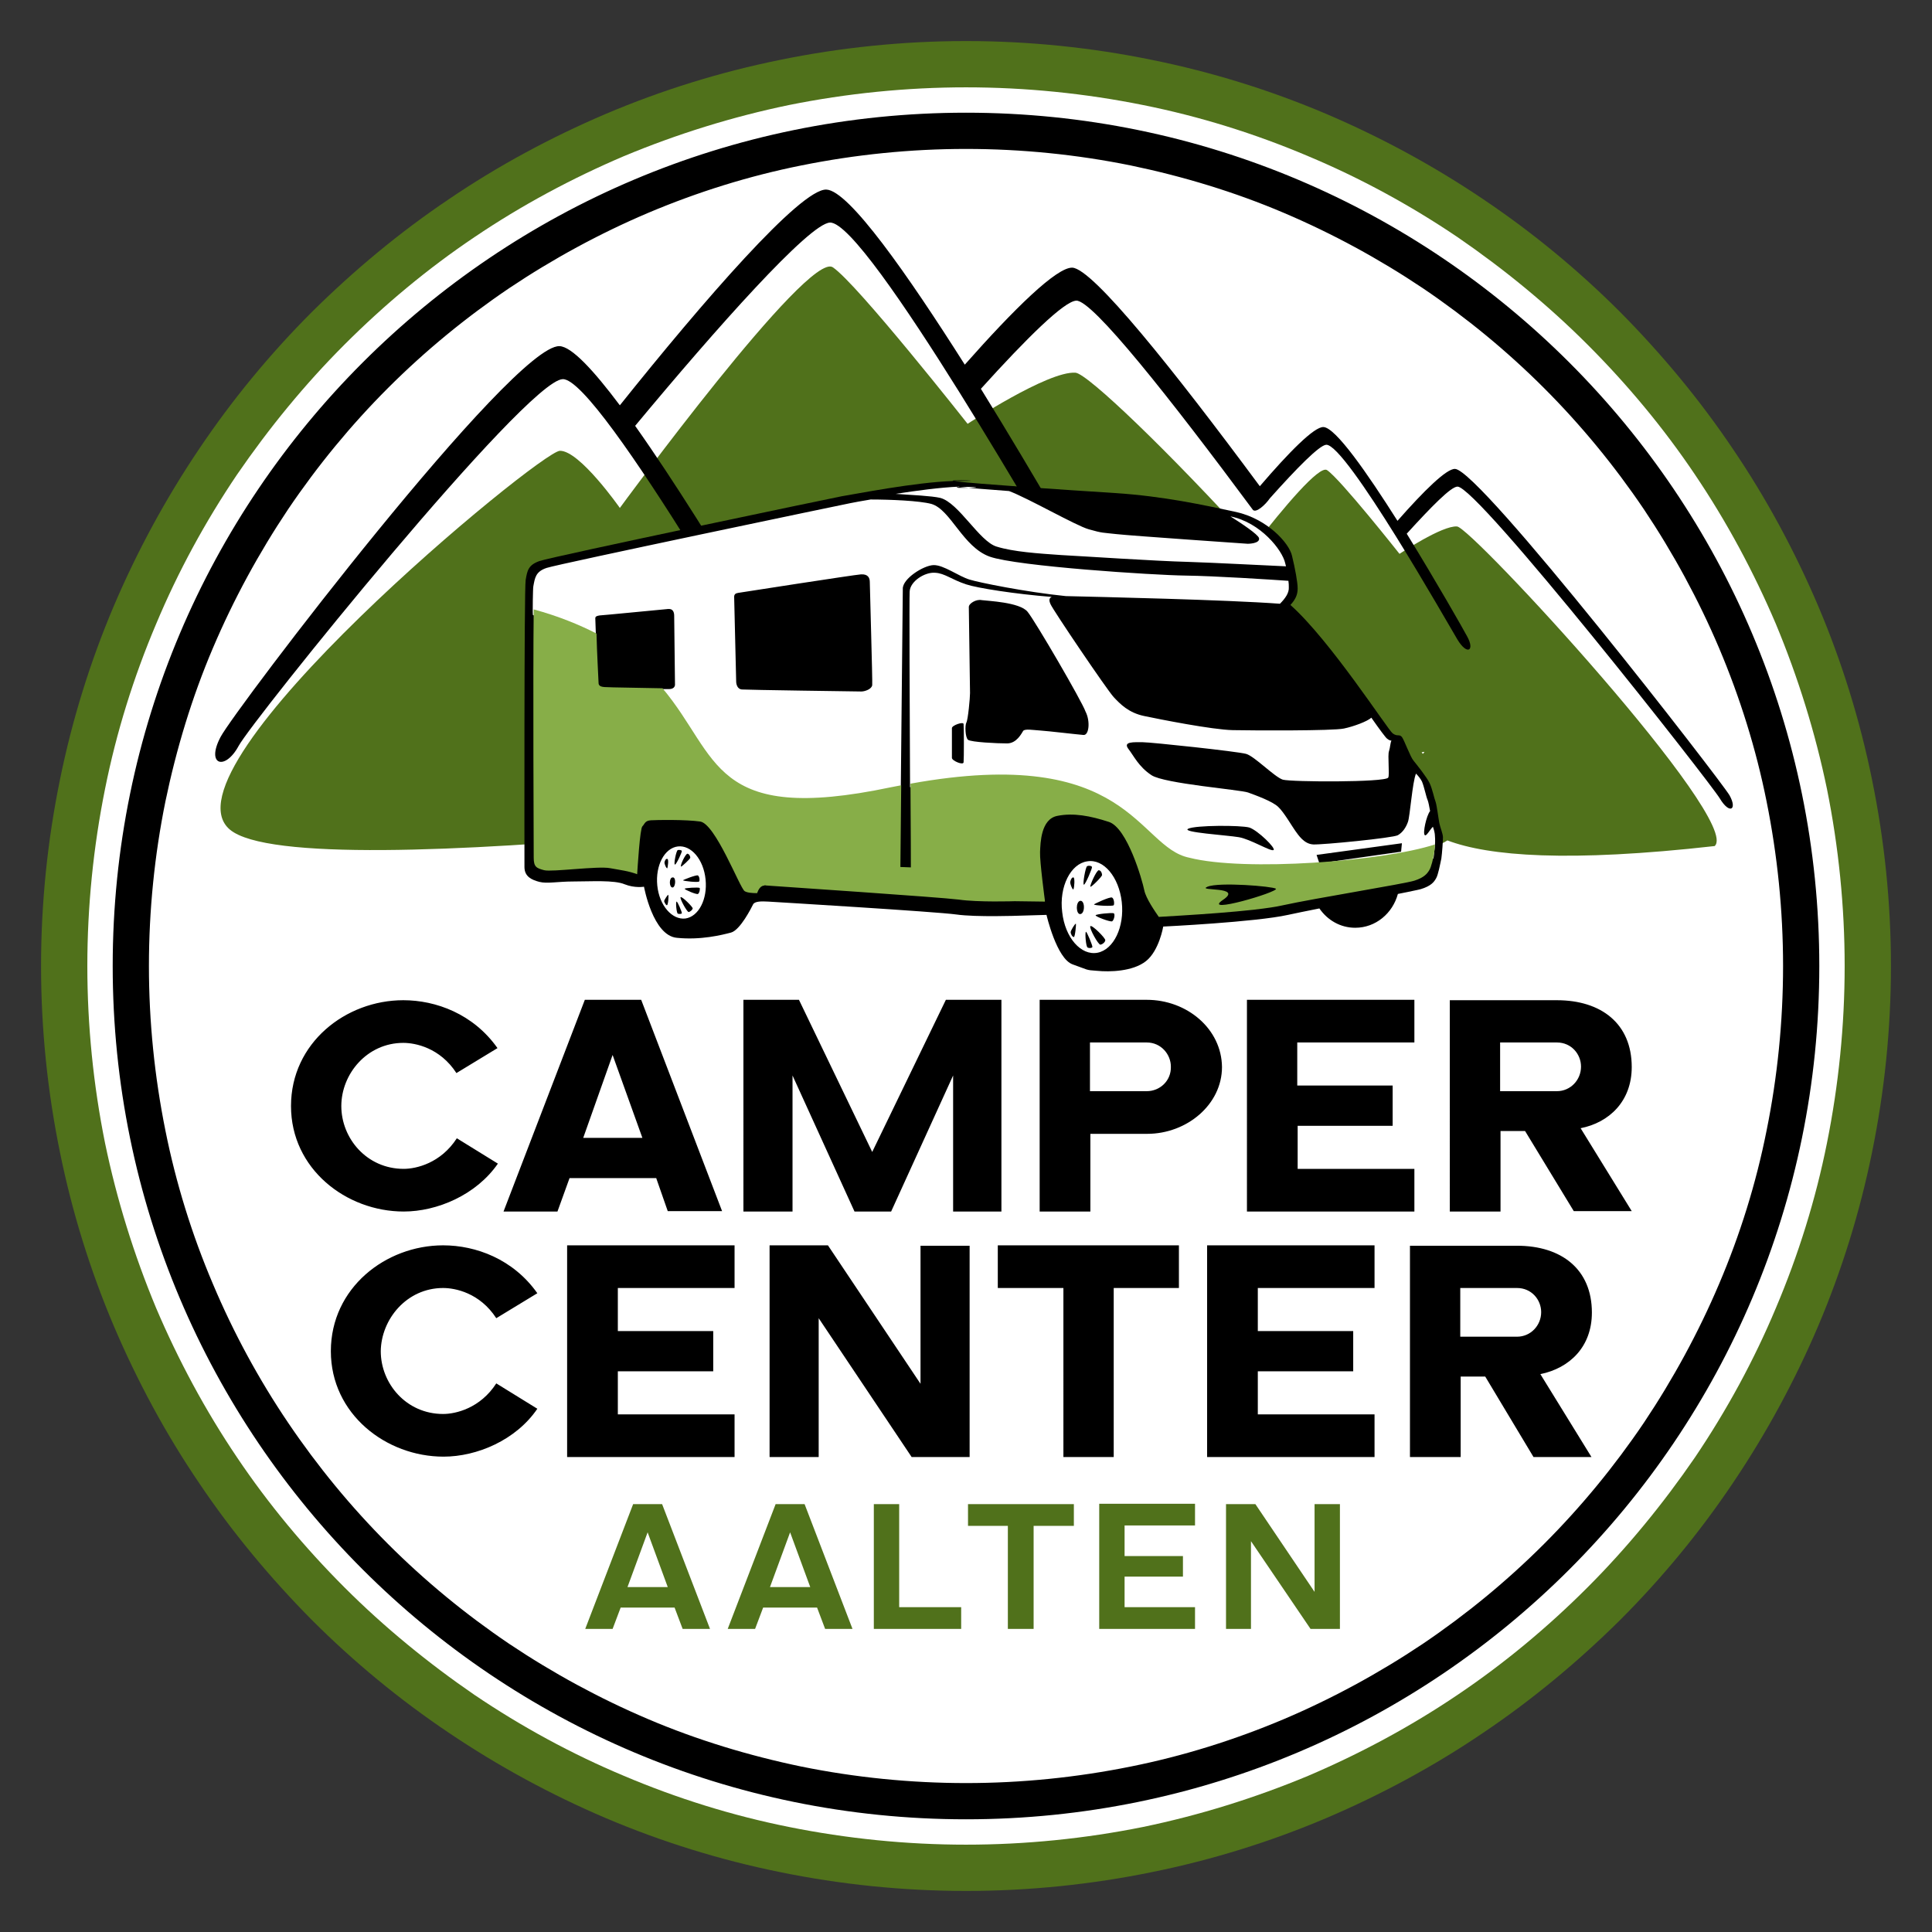
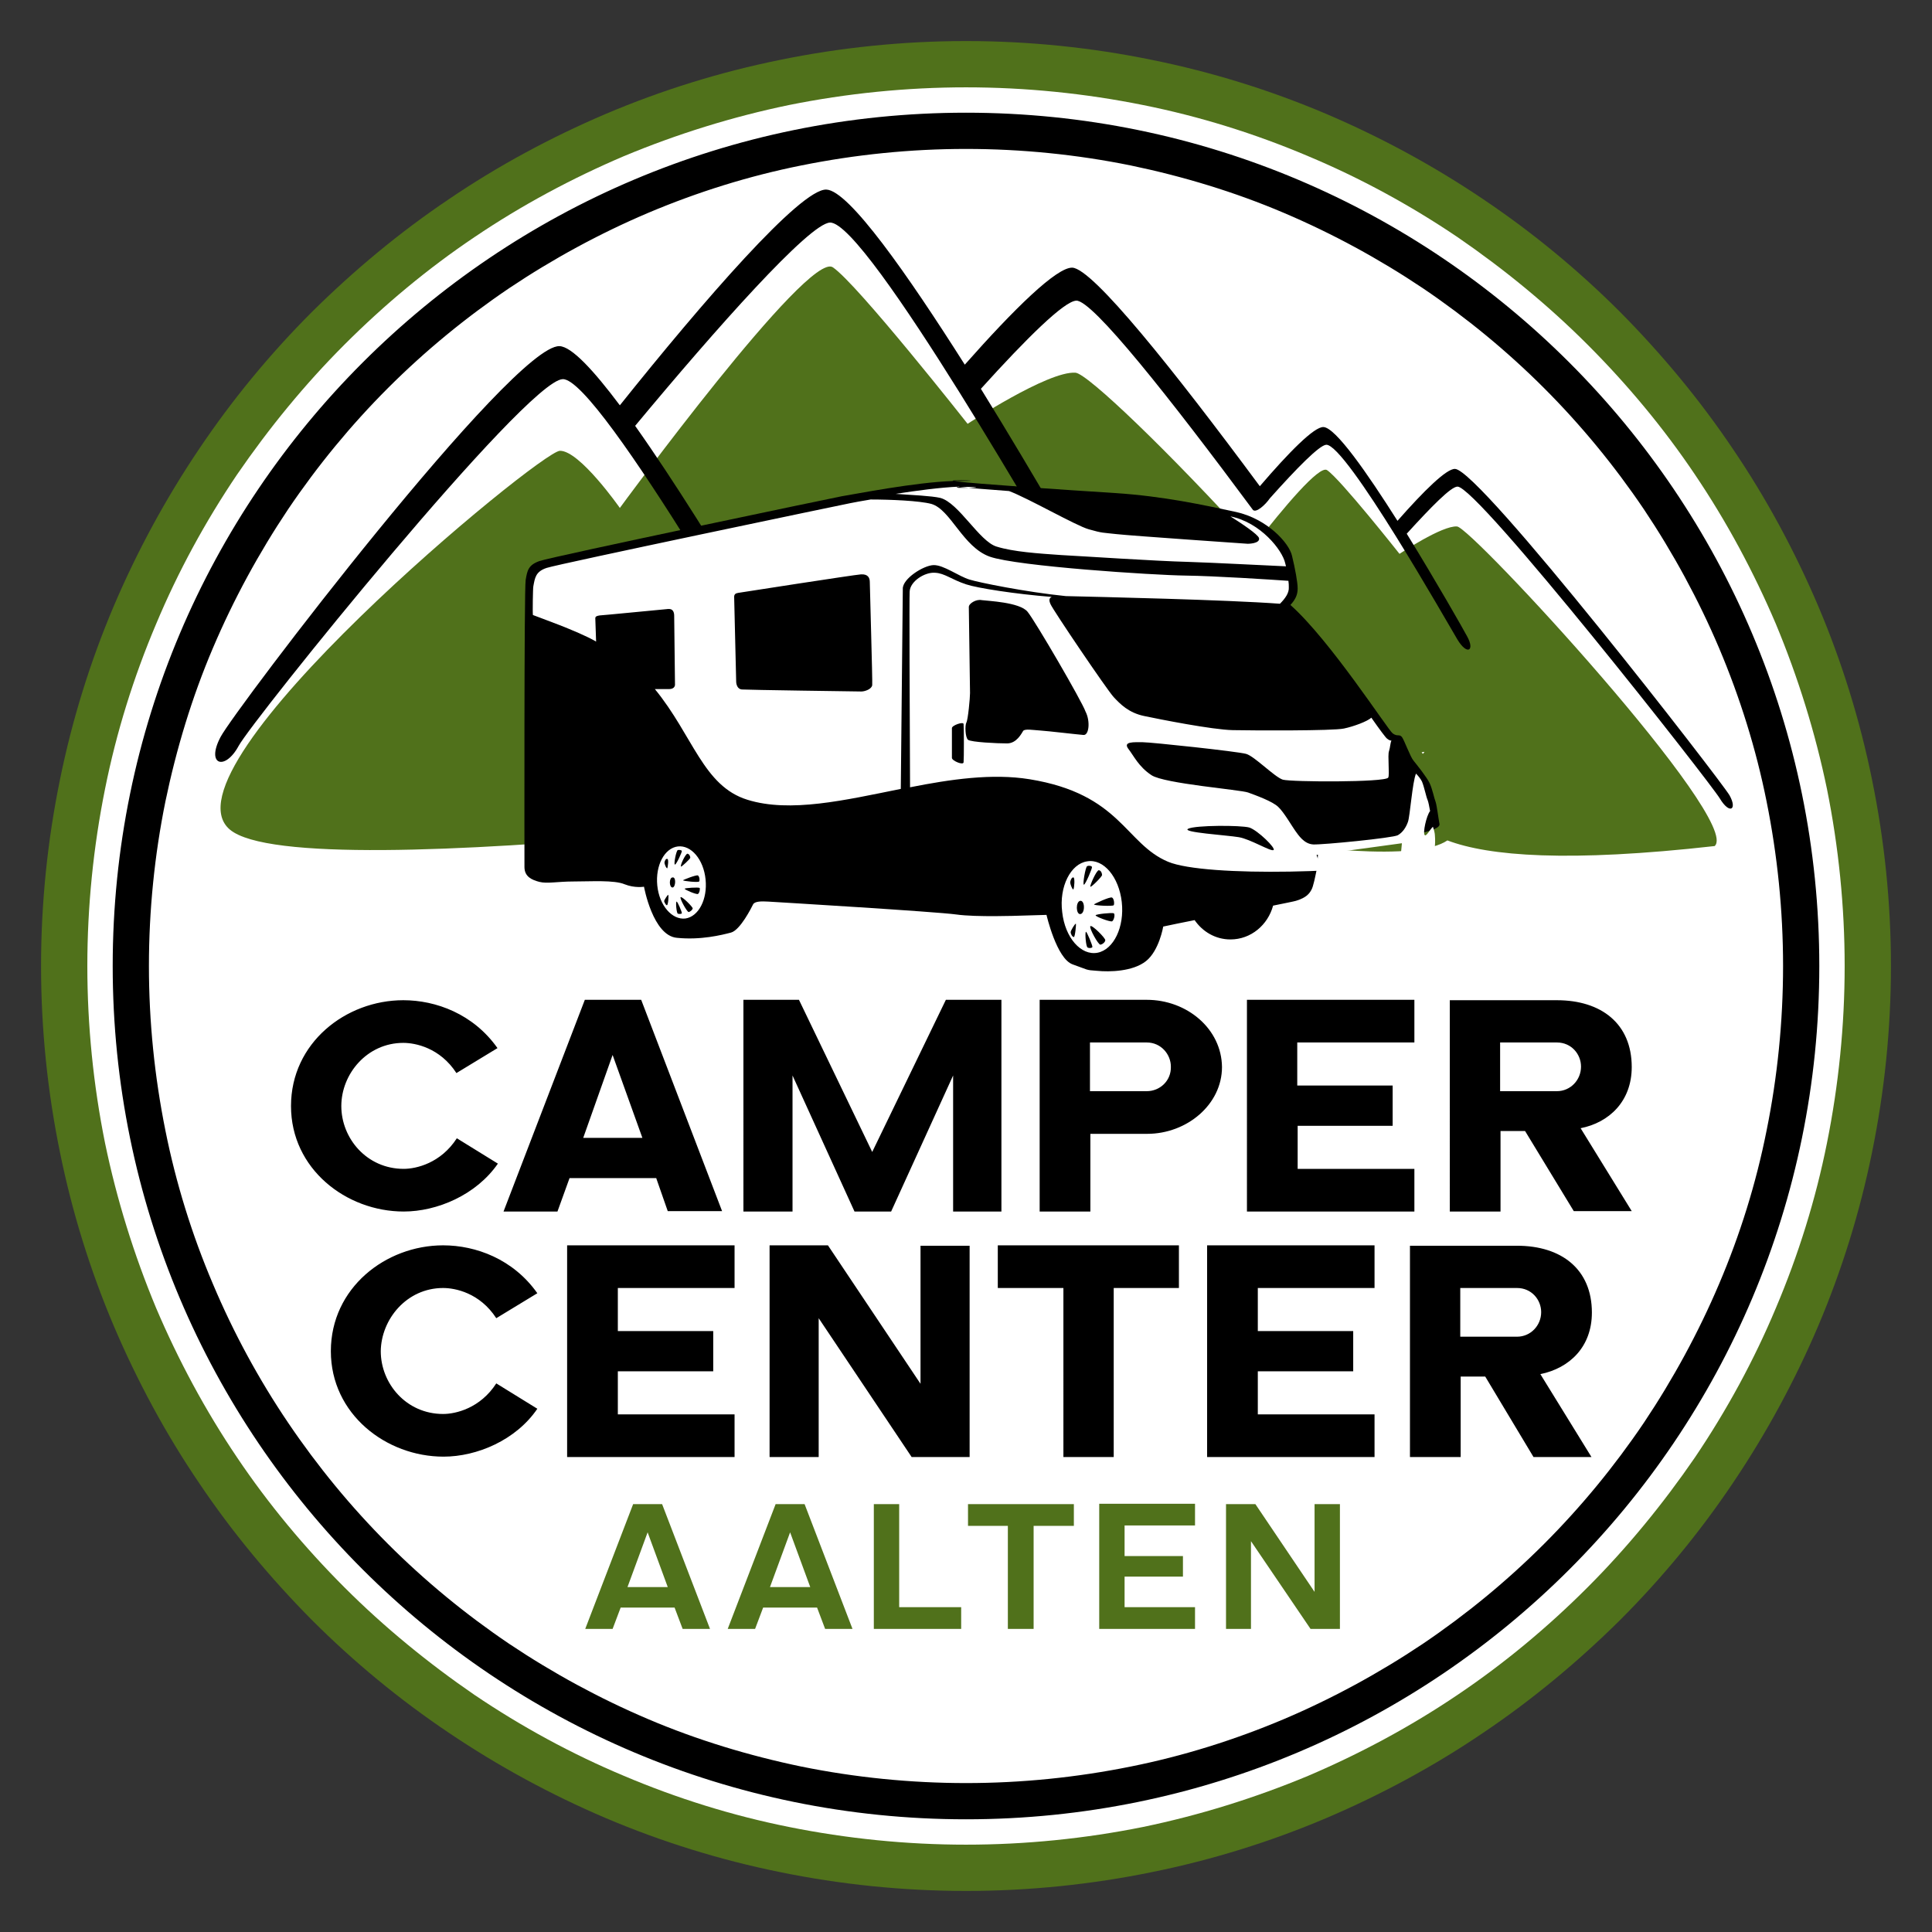
<svg xmlns="http://www.w3.org/2000/svg" version="1.1" id="logo_00000088110098952743087240000003958000393344465341_" x="0px" y="0px" viewBox="0 0 480 480" style="enable-background:new 0 0 480 480;" xml:space="preserve">
  <rect x="0" y="0" width="480" height="480" fill="#333333" stroke="none" />
  <style type="text/css">
	.st0{fill-rule:evenodd;clip-rule:evenodd;fill:#50711B;}
	.st1{fill-rule:evenodd;clip-rule:evenodd;fill:#FFFFFF;}
	.st2{fill-rule:evenodd;clip-rule:evenodd;}
	.st3{fill-rule:evenodd;clip-rule:evenodd;fill:#87AE48;}
</style>
  <g id="_x37_">
    <g>
      <path class="st0" d="M465.1,193.7c-3-14.8-7.5-29.3-13.4-43.2c-5.8-13.6-12.9-26.8-21.2-39c-8.2-12.2-17.7-23.6-28-34    c-10.4-10.4-21.8-19.8-34-28c-12.3-8.3-25.4-15.4-39-21.2c-13.9-5.9-28.4-10.4-43.2-13.4c-15.1-3.1-30.7-4.7-46.3-4.7    c-15.6,0-31.2,1.6-46.3,4.7c-14.8,3-29.3,7.5-43.2,13.4c-13.6,5.8-26.8,12.9-39,21.2c-12.2,8.2-23.6,17.7-34,28    c-10.4,10.4-19.8,21.8-28,34c-8.3,12.3-15.4,25.4-21.2,39c-5.9,13.9-10.4,28.4-13.4,43.2c-3.1,15.1-4.7,30.7-4.7,46.3    s1.6,31.2,4.7,46.3c3,14.8,7.5,29.3,13.4,43.2c5.8,13.6,12.9,26.8,21.2,39c8.2,12.2,17.7,23.6,28,34c10.4,10.4,21.8,19.8,34,28    c12.3,8.3,25.4,15.4,39,21.2c13.9,5.9,28.4,10.4,43.2,13.4c15.1,3.1,30.7,4.7,46.3,4.7c15.6,0,31.2-1.6,46.3-4.7    c14.8-3,29.3-7.5,43.2-13.4c13.6-5.8,26.8-12.9,39-21.2c12.2-8.2,23.6-17.7,34-28c10.4-10.4,19.8-21.8,28-34    c8.3-12.3,15.4-25.4,21.2-39c5.9-13.9,10.4-28.4,13.4-43.2c3.1-15.1,4.7-30.7,4.7-46.3S468.2,208.8,465.1,193.7z" />
    </g>
  </g>
  <g id="_x38_">
    <g>
      <path class="st1" d="M453.9,196c-2.9-14-7.2-27.8-12.7-41c-5.5-12.9-12.2-25.4-20.1-37.1c-7.8-11.6-16.8-22.4-26.7-32.3    c-9.9-9.9-20.8-18.8-32.3-26.7c-11.7-7.9-24.2-14.7-37.1-20.1c-13.2-5.6-27-9.9-41-12.7c-14.4-2.9-29.2-4.4-44-4.4    c-14.8,0-29.6,1.5-44,4.4c-14,2.9-27.8,7.2-41,12.7c-12.9,5.5-25.4,12.2-37.1,20.1c-11.6,7.8-22.4,16.8-32.3,26.7    c-9.9,9.9-18.8,20.8-26.7,32.3c-7.9,11.7-14.7,24.2-20.1,37.1c-5.6,13.2-9.9,27-12.7,41c-2.9,14.4-4.4,29.2-4.4,44    c0,14.8,1.5,29.6,4.4,44c2.9,14,7.2,27.8,12.7,41c5.5,12.9,12.2,25.4,20.1,37.1c7.8,11.6,16.8,22.4,26.7,32.3    c9.9,9.9,20.8,18.8,32.3,26.7c11.7,7.9,24.2,14.7,37.1,20.1c13.2,5.6,27,9.9,41,12.7c14.4,2.9,29.2,4.4,44,4.4    c14.8,0,29.6-1.5,44-4.4c14-2.9,27.8-7.2,41-12.7c12.9-5.5,25.4-12.2,37.1-20.1c11.6-7.8,22.4-16.8,32.3-26.7    c9.9-9.9,18.8-20.8,26.7-32.3c7.9-11.7,14.7-24.2,20.1-37.1c5.6-13.2,9.9-27,12.7-41c2.9-14.4,4.4-29.2,4.4-44    C458.3,225.2,456.8,210.4,453.9,196z" />
    </g>
  </g>
  <g id="aalten">
    <g>
      <path class="st0" d="M157.3,373.7l-11.9,31h6.8l2-5.3h13.4l2,5.3h6.8l-11.9-31H157.3z M155.9,394.3l5-13.6l5,13.6H155.9z     M192.7,373.7l-11.9,31h6.8l2-5.3h13.4l2,5.3h6.8l-11.9-31H192.7z M191.3,394.3l5-13.6l5,13.6H191.3z M223.4,373.7h-6.3v31h21.7    v-5.4h-15.4V373.7z M240.4,379.1h10v25.6h6.4v-25.6h10v-5.4h-26.3V379.1z M273.1,404.7h23.8v-5.4h-17.5v-7.6h14.5v-5.1h-14.5v-7.6    h17.5v-5.4h-23.8V404.7z M326.6,373.7v21.8l-14.7-21.8h-7.3v31h6.2v-21.8l14.8,21.8h7.3v-31H326.6z" />
    </g>
  </g>
  <g id="_x31_">
    <g>
      <path class="st0" d="M362,130.8c-3.7-0.3-14.3,6.8-14.3,6.8S333,119,329.7,116.8c-1.9-1.3-10.8,9.3-18.1,18.7    c-21-23.1-41.4-42.7-44.4-42.9c-6.8-0.5-26.8,12.7-26.8,12.7S213,70.5,206.9,66.4c-6.2-4.1-52.9,59.8-52.9,59.8    s-10-14.3-14.9-14.2c-4.9,0.1-100.2,78.7-82,94.1c18.2,15.4,195.2-9,195.2-9s92,22.1,107.3,11.7c10.3,3.9,30,5.5,66.4,1.4    C433,204,365.6,131,362,130.8z M353.5,187.3c-0.1-0.1-0.2-0.3-0.3-0.4c0.4-0.1,0.7-0.1,0.7-0.1S353.8,187,353.5,187.3z" />
    </g>
  </g>
  <g id="_x32_">
    <g>
      <path class="st2" d="M110.1,320c3,0,9.1,1.2,13.2,7.5l10.2-6.2c-6-8.5-15.3-11.9-23.4-11.9c-14.3,0-27.9,10.6-27.9,26.3    c0,15.6,13.7,26.2,28,26.2c8.3,0,18-4.1,23.3-11.9l-10.2-6.3c-4,6.2-10.1,7.6-13.2,7.6c-9.2,0-15.5-7.6-15.5-15.6    C94.7,327.8,101,320,110.1,320z M247.9,320h16.3V362h12.5V320h16.2v-10.6h-45V320z M248.8,301v-52.6h-13.8l-18.3,37.8l-18.2-37.8    h-13.8V301h12.2v-33.8l15.4,33.8h9.1l15.4-33.8V301H248.8z M228.7,343.8l-23-34.4h-14.5V362h12.2v-34.5l23.1,34.5h14.4v-52.5    h-12.2V343.8z M123.7,289.1l-10.2-6.3c-4,6.2-10.1,7.6-13.2,7.6c-9.2,0-15.5-7.6-15.5-15.6s6.4-15.7,15.4-15.7    c3,0,9.1,1.2,13.2,7.5l10.2-6.2c-6-8.5-15.3-11.9-23.4-11.9c-14.3,0-27.9,10.6-27.9,26.3c0,15.6,13.7,26.2,28,26.2    C108.6,301,118.3,296.9,123.7,289.1z M163,292.6l2.9,8.3h13.5l-20.1-52.5h-14L125.1,301h13.4l3-8.3H163z M152.2,262.1l7.4,20.6    h-14.7L152.2,262.1z M140.9,362h41.6v-10.6h-29v-10.7h23.7v-10h-23.7V320h29v-10.6h-41.6V362z M395.5,326.1    c0-10.8-7.6-16.6-18.6-16.6h-26.6V362h12.6V342h6.1L381,362h14.4l-12.7-20.6C390,339.9,395.5,334.6,395.5,326.1z M376.9,332.1    h-14.1V320h14.1c3.6,0,6,2.9,6,6C382.9,329.3,380.3,332.1,376.9,332.1z M405.4,265.1c0-10.8-7.6-16.6-18.6-16.6h-26.6V301h12.6    V281h6.1l12.1,19.9h14.4l-12.7-20.6C399.8,278.9,405.4,273.6,405.4,265.1z M386.8,271.1h-14.1V259h14.1c3.6,0,6,2.9,6,6    C392.8,268.3,390.2,271.1,386.8,271.1z M240,28C122.9,28,28,122.9,28,240c0,117.1,94.9,212,212,212c117.1,0,212-94.9,212-212    C452,122.9,357.1,28,240,28z M427.1,319c-5.1,12-11.4,23.6-18.7,34.5c-7.3,10.8-15.6,20.9-24.8,30.1c-9.2,9.2-19.3,17.5-30.1,24.8    c-10.9,7.3-22.5,13.6-34.5,18.7c-12.3,5.2-25.1,9.2-38.1,11.8c-13.4,2.7-27.1,4.1-40.9,4.1c-13.8,0-27.6-1.4-40.9-4.1    c-13-2.7-25.9-6.6-38.1-11.8c-12-5.1-23.6-11.4-34.5-18.7c-10.8-7.3-20.9-15.6-30.1-24.8c-9.2-9.2-17.5-19.3-24.8-30.1    C64.3,342.7,58,331.1,52.9,319c-5.2-12.2-9.2-25.1-11.8-38.1c-2.7-13.4-4.1-27.1-4.1-40.9s1.4-27.6,4.1-40.9    c2.7-13,6.6-25.9,11.8-38.1c5.1-12,11.4-23.6,18.7-34.5c7.3-10.8,15.6-20.9,24.8-30.1c9.2-9.2,19.3-17.5,30.1-24.8    c10.9-7.3,22.5-13.6,34.5-18.7c12.3-5.2,25.1-9.2,38.1-11.8c13.4-2.7,27.1-4.1,40.9-4.1c13.8,0,27.6,1.4,40.9,4.1    c13,2.7,25.9,6.6,38.1,11.8c12,5.1,23.6,11.4,34.5,18.7c10.8,7.3,20.9,15.6,30.1,24.8c9.2,9.2,17.5,19.3,24.8,30.1    c7.3,10.9,13.6,22.5,18.7,34.5c5.2,12.3,9.2,25.1,11.8,38.1c2.7,13.4,4.1,27.1,4.1,40.9s-1.4,27.6-4.1,40.9    C436.3,294,432.3,306.8,427.1,319z M284.9,248.4h-26.6V301h12.6v-19.3h14.1c9.9,0,18.6-7.3,18.6-16.6    C303.5,255.6,294.9,248.4,284.9,248.4z M284.9,271.1h-14.1V259h14.1c3.6,0,6,3,6,6C291,268.5,288.2,271.1,284.9,271.1z M351.4,259    v-10.6h-41.6V301h41.6v-10.6h-29v-10.7H346v-10h-23.7V259H351.4z M299.9,362h41.6v-10.6h-29v-10.7h23.7v-10h-23.7V320h29v-10.6    h-41.6V362z M361.5,116.5c-2.1-0.1-7.7,5.4-14.3,12.9c-7.6-12-15.4-23.2-18.4-23.3c-2.3-0.1-8.6,6.3-15.8,14.7    c-21.4-28.9-41.5-54.1-46.6-54.3c-3.9-0.1-14.4,10.2-26.7,24.1c-14.2-22.4-28.8-43.3-34.4-43.5c-6.4-0.2-30.5,27.6-51.3,53.6    c-6.6-8.8-12-14.6-15-14.7c-11.6-0.4-80.5,90.1-84.2,97.1c-3.7,7,1.1,8.5,4.5,2.2c3.4-6.3,71.4-90.8,80.5-91.1    c9.1-0.4,56.5,83,61.1,90.4c4.6,7.4,8.2,5.2,4.5-1.5c-2.6-4.7-28.4-50.2-47.6-77.3c20.2-24.3,43.3-50.3,48.4-50.5    c9.1-0.4,56.5,83,61.1,90.4c4.6,7.4,8.2,5.2,4.5-1.5c-1.8-3.2-14.3-25.3-28.1-47.6c11.3-12.5,20.7-21.8,23.7-21.9    c4-0.2,23.3,24.2,43.9,52c0.8,0.8,3.1-1.3,4.2-2.9c6.7-7.5,12.3-13.2,14-13.3c4.9-0.2,30.2,44.4,32.6,48.4c2.4,4,4.4,2.8,2.4-0.8    c-0.9-1.7-7.6-13.5-15-25.5c6.1-6.7,11-11.7,12.6-11.7c4.9-0.2,62.8,73.5,65.2,77.5c2.4,4,4.4,2.8,2.4-0.8    C427.6,194,367.7,116.7,361.5,116.5z" />
    </g>
  </g>
  <g id="_x33_">
    <g>
-       <path class="st2" d="M236.8,119.5c0.4,0,0.8,0,1.2,0C246.4,119.5,235.5,119.1,236.8,119.5z M357.6,204.5c-0.2-1-0.6-4.2-0.9-5.2    c-0.4-1-0.8-3.2-1.5-4.7c-0.7-1.5-3.2-4.6-4-5.6c-0.8-0.9-2.3-5.1-2.9-5.9c-0.7-0.8-1.1,0-2.3-0.9c-1.2-0.9-15.5-23.1-25.4-31.9    c1.3-1.4,1.8-2.6,1.8-4.1c0-1.5-0.6-4.8-1.4-8.1c-0.7-3.2-6.2-9.2-13.9-10.9c-7.9-1.7-17.9-3.9-30-4.7    c-12.7-0.8-34.9-2.3-39.4-2.9c-0.4-0.1-0.7-0.1-0.8-0.1c-9.6,0.3-24.6,3.3-27.8,3.8c-1.2,0.2-72,15-75.1,16.1    c-2.8,1-3,2.4-3.4,4.7c-0.4,2.3-0.3,69-0.3,71.3c0,2.4,1.8,3.2,3.7,3.7c2,0.5,4.4-0.1,8.6-0.1c4.2,0,10-0.4,12.6,0.7    c2.5,1,4.8,0.6,4.8,0.6s2.2,12.2,8.2,12.7c5.9,0.6,11.1-0.7,13.4-1.3c2.3-0.6,5.1-6.2,5.5-7c0.4-0.8,2.1-0.8,3.8-0.7    c1.7,0.1,41.7,2.5,46.7,3.2c4.9,0.7,15.6,0.3,15.6,0.3l6.8-0.2c0,0,2.5,10.9,6.5,12.3c4,1.4,3.1,1.4,6.1,1.6    c3,0.3,8.8,0.2,12.1-2.4c3.3-2.6,4.3-8.6,4.3-8.6s22.9-1.1,31-2.9c1.9-0.4,4.7-1,7.8-1.6c2,2.9,5.2,4.8,8.9,4.8    c5.1,0,9.3-3.6,10.6-8.4c2.9-0.6,5-1,5.7-1.2c2.6-0.8,3.3-1.8,3.8-2.7c0.5-0.8,1-3.5,1.3-4.9c0.2-1.4,0.4-4.4,0.4-5.3    C358.5,207.2,357.8,205.5,357.6,204.5z" />
+       <path class="st2" d="M236.8,119.5c0.4,0,0.8,0,1.2,0C246.4,119.5,235.5,119.1,236.8,119.5z M357.6,204.5c-0.2-1-0.6-4.2-0.9-5.2    c-0.4-1-0.8-3.2-1.5-4.7c-0.7-1.5-3.2-4.6-4-5.6c-0.8-0.9-2.3-5.1-2.9-5.9c-0.7-0.8-1.1,0-2.3-0.9c-1.2-0.9-15.5-23.1-25.4-31.9    c1.3-1.4,1.8-2.6,1.8-4.1c0-1.5-0.6-4.8-1.4-8.1c-0.7-3.2-6.2-9.2-13.9-10.9c-7.9-1.7-17.9-3.9-30-4.7    c-12.7-0.8-34.9-2.3-39.4-2.9c-0.4-0.1-0.7-0.1-0.8-0.1c-9.6,0.3-24.6,3.3-27.8,3.8c-1.2,0.2-72,15-75.1,16.1    c-2.8,1-3,2.4-3.4,4.7c-0.4,2.3-0.3,69-0.3,71.3c0,2.4,1.8,3.2,3.7,3.7c2,0.5,4.4-0.1,8.6-0.1c4.2,0,10-0.4,12.6,0.7    c2.5,1,4.8,0.6,4.8,0.6s2.2,12.2,8.2,12.7c5.9,0.6,11.1-0.7,13.4-1.3c2.3-0.6,5.1-6.2,5.5-7c0.4-0.8,2.1-0.8,3.8-0.7    c1.7,0.1,41.7,2.5,46.7,3.2c4.9,0.7,15.6,0.3,15.6,0.3l6.8-0.2c0,0,2.5,10.9,6.5,12.3c4,1.4,3.1,1.4,6.1,1.6    c3,0.3,8.8,0.2,12.1-2.4c3.3-2.6,4.3-8.6,4.3-8.6c1.9-0.4,4.7-1,7.8-1.6c2,2.9,5.2,4.8,8.9,4.8    c5.1,0,9.3-3.6,10.6-8.4c2.9-0.6,5-1,5.7-1.2c2.6-0.8,3.3-1.8,3.8-2.7c0.5-0.8,1-3.5,1.3-4.9c0.2-1.4,0.4-4.4,0.4-5.3    C358.5,207.2,357.8,205.5,357.6,204.5z" />
    </g>
  </g>
  <g id="_x34_">
    <g>
      <path class="st1" d="M238.1,121.2c0.5,0,1,0,1.5,0C248.2,121.1,235.2,120.7,238.1,121.2z M233.6,123.7c4.6,1.2,9.7,10.8,14,12.1    c4.2,1.3,10.2,1.7,16,2.1c5.7,0.3,23.5,1.5,31.6,1.7c6.4,0.2,19.6,0.9,24.3,1.1c-0.1-0.3-0.1-0.5-0.2-0.8    c-0.7-3.2-6.1-10.1-13.6-11.6c0,0,0,0,0,0c2.7,1.7,6.9,4.5,7.1,5.4c0.3,1.4-2.8,1.4-2.8,1.4s-29.1-2-32.6-2.4    c-3.5-0.4-3.4-0.2-6.9-1.2c-3.2-0.9-15-7.7-19.8-9.5c-5.6-0.4-10.2-0.8-12-1c-0.2,0-0.3,0-0.4-0.1c-4.7,0.2-10.6,1-15.8,1.8    C226.8,123,231.4,123.2,233.6,123.7z M356.5,207.6c0-0.5-0.2-1.4-0.5-2.2c-0.8,0.8-1.6,2.4-2,2.1c-0.6-0.4,0.4-4.9,1.3-6    c-0.2-1.1-0.4-2.2-0.6-2.7c-0.4-0.9-0.8-3.1-1.4-4.6c-0.3-0.6-0.8-1.3-1.5-2c-0.9,2.1-1.5,10.7-2,12c-0.5,1.4-1.3,2.6-2.5,3.3    c-1.2,0.7-18.7,2.4-21,2.3c-2.3-0.1-3.7-2.3-4.5-3.4c-0.8-1.1-2.8-4.6-4.2-5.9c-1.4-1.4-5.6-2.9-7.5-3.6c-1.9-0.7-20.8-2.2-24-4.3    c-3.2-2.1-4.4-4.8-5.8-6.6c-1.3-1.8,1.4-1.6,3.6-1.6c2.1,0,23.6,2.3,25.7,2.9c2.1,0.6,7,5.7,9.1,6.4c2.1,0.6,25.4,0.7,26.2-0.5    c0.4-0.7-0.2-5.6,0.2-6.6c0.3-0.9,0.3-2,0.6-2.6c-0.3,0-0.6-0.1-1.1-0.5c-0.3-0.2-1.8-2.2-3.9-5.2c-0.9,0.9-4.4,2.2-6.8,2.7    c-2.7,0.6-22.6,0.5-27.6,0.4c-5.1-0.1-18.2-2.7-22-3.5c-3.9-0.8-6-3-7.6-4.7c-1.6-1.7-15.2-21.8-15.7-23.1    c-0.4-0.9-0.4-1.5,0.3-1.8c-9-0.7-18.5-2.2-21.2-3.1c-3.7-1.2-5.4-2.8-7.8-2.9c-2.5-0.2-6.2,2.1-6.3,4.7c-0.1,1.6,0,28.8,0.1,48.6    c10.1-2,20.4-3.5,29.7-2c22.7,3.7,23.7,16,34.4,20.5c9.3,3.9,49.5,2.9,65.9-0.8c0-0.2,0.1-0.3,0.1-0.4    C356.3,211.4,356.7,209.9,356.5,207.6z M239.4,189.4c-0.1,0.8-2.9-0.4-2.9-1.1c0-0.8,0-6.7,0-7.4c0-0.7,2.9-1.7,2.9-1    C239.5,180.6,239.5,188.6,239.4,189.4z M269.2,182.6c-1.4-0.1-9-1-10.7-1.1c-1.7-0.1-3.9-0.5-4.3,0.1c-0.4,0.6-1.6,3.1-4,3.1    c-2.4,0-8.9-0.3-9.7-0.9c-0.7-0.6-0.8-3.6-0.4-4.3c0.4-0.7,0.9-6.1,0.9-7.3c0-1.2-0.3-20.5-0.3-21.4c0-0.9,1.9-2,3.2-1.7    c1.4,0.2,9.5,0.5,11.4,2.9c1.9,2.3,13.6,22.4,14.4,24.8C270.9,179.1,270.6,182.7,269.2,182.6z M316.4,211.2    c-0.7,0.4-5.7-2.7-8.6-3.2c-2.9-0.5-14.4-1.2-12.6-2.1c1.8-0.9,13.1-0.9,15.2-0.3C312.5,206.3,317.1,210.8,316.4,211.2z     M348.1,211.6l-20.3,2.9l-0.7-2.1l21.2-2.9L348.1,211.6z M231.9,140.4c2.5-0.1,6.3,2.8,9,3.6c2.2,0.7,14,3.1,23.9,4.1    c8.3,0.2,39.8,0.9,53.2,1.9c1.3-1.3,2.3-2.7,2.2-4.1c0-0.5,0-1-0.1-1.6c-4.4-0.3-18.1-1.2-25.6-1.3c-7.9-0.1-41.8-2.3-48.6-4.7    c-6.7-2.4-9.7-11.7-14.5-13.1c-3-0.8-10.2-1.1-15.1-1.1c-2.3,0.4-4.1,0.7-5,0.9c-1.1,0.2-72.5,15.1-75.5,16.1    c-2.7,0.9-2.9,2.4-3.3,4.6c-0.1,0.4-0.2,6.5-0.1,7.1c0.4,0.2,11.3,4,15.7,6.6c-0.1-3-0.2-5.6-0.2-5.8c0-0.5,0.5-0.6,1.1-0.7    c0.5,0,15.8-1.5,17-1.6c1.2-0.1,1.5,0.8,1.5,1.7c0,0.9,0.2,16.5,0.2,17.2c-0.1,0.7-0.7,1-1.5,1c-0.3,0-1.8,0-3.5,0    c9.5,11.6,12,24.1,23,27.5c10.6,3.3,24.2,0.1,38.1-2.7c0.2-20.1,0.5-48.2,0.5-49.7C224.2,143.8,229.4,140.5,231.9,140.4z     M216.7,170.2c-0.1,1-1.8,1.6-2.7,1.6c-0.9,0-28.6-0.4-29.7-0.5c-1.1-0.1-1.4-1.3-1.4-2c0-0.7-0.5-20.4-0.5-21c0-0.6,0.3-0.9,1-1    c0.6-0.1,28.9-4.5,30.5-4.6c1.7-0.1,2.2,0.8,2.2,1.9C216.1,145.9,216.8,169.2,216.7,170.2z" />
    </g>
  </g>
  <g id="_x35_">
    <g>
-       <path class="st3" d="M295.5,213.1c-13-2.6-14.7-28.3-69.3-18.4c0.1,11.7,0.1,20.8,0.1,20.8l-2.6-0.1c0,0,0.1-8.9,0.2-20.3    c-0.9,0.2-1.7,0.3-2.6,0.5c-44.7,9.4-42.5-7.7-56.7-24.6c-3.9-0.1-13.2-0.2-14.4-0.3c-1.5-0.1-1.5-0.7-1.5-1.3    c0-0.4-0.4-7.4-0.5-12c-4.3-2.2-9.4-4.3-15.6-6c-0.2,16.6,0,59.8,0,61.7c0,2.3,0.7,2.6,2.6,3.1c1.9,0.5,13.4-1.1,16.4-0.5    c2.7,0.5,4.6,0.7,6.7,1.5c0.1-1.5,0.7-11.4,1.3-11.9c0.6-0.6,0.6-1.4,2.1-1.5c1.5-0.1,8.7-0.2,12.2,0.3    c3.8,0.4,9.9,16.5,11.1,17.3c0.6,0.4,1.9,0.5,3.1,0.5c0.3-0.8,0.8-1.9,1.9-1.9c-0.2-0.1-0.1-0.1,0.4,0c0,0,0,0,0,0    c4.1,0.3,43.1,2.9,47.8,3.5c4.8,0.7,13.9,0.4,13.9,0.4l7.5,0.1c0-0.2,0-0.3,0-0.3s-1.3-9.7-1.2-12c0.1-2.3,0.2-8.2,4.3-9    c4-0.8,8.2,0,12.8,1.5c4.6,1.5,8.3,14.5,8.8,17c0.4,2,2.7,5.3,3.6,6.6c4.8-0.3,24-1.3,30.9-2.9c7.7-1.7,30.1-5.3,32.6-6.1    c2.5-0.8,3.2-1.8,3.7-2.6c0.5-0.8,1-2.9,1.2-4.3c0.1-0.5,0.2-1.3,0.2-2.1C343.7,214,309.2,216.6,295.5,213.1z M303.8,223.6    c5.3-3.5-6.7-2.1-3.8-3.3c2.9-1.2,16.2-0.1,17,0.5C317.7,221.6,298.4,227.3,303.8,223.6z" />
-     </g>
+       </g>
  </g>
  <g id="_x36_">
    <g>
      <path class="st1" d="M278.7,224.1c-0.7-6.2-4.5-10.8-8.6-10.1c-4.1,0.6-7,6.3-6.2,12.6c0.7,6.4,4.7,10.9,8.8,10.1    C276.7,235.9,279.4,230.3,278.7,224.1z M265.9,219.1c0.1-0.5,0.4-1.2,0.8-1.1c0.4,0.1,0.2,2.6,0,2.9    C266.6,221.4,265.8,219.6,265.9,219.1z M266.8,232.8c-0.4,0-0.8-0.8-0.8-1.2c0-0.4,1.1-2.2,1.3-2.1    C267.4,229.6,267.1,232.8,266.8,232.8z M276.3,223c0.5,0.3,0.6,1.6,0.4,1.9c-0.2,0.3-4.9,0.1-4.9-0.2    C271.8,224.6,275.8,222.7,276.3,223z M273,216.2c0.6,0.1,0.8,0.8,0.8,1.2c0,0.4-2.7,3.1-2.9,2.9    C270.7,220.1,272.4,216.2,273,216.2z M268.4,227.1c-1.1,0.1-1.2-3.1,0-3.3C269.6,223.7,269.6,227,268.4,227.1z M269.3,219.8    c-0.4,0.1,0.4-4.5,0.8-4.6c0.4-0.2,1.1-0.1,1.2,0.2C271.4,215.7,269.7,219.7,269.3,219.8z M271.4,235.3c-0.2,0.3-0.9,0.3-1.2,0.1    c-0.4-0.2-0.7-3.7-0.4-3.9C270,231.4,271.5,235,271.4,235.3z M273.4,234.7c-0.5,0.1-2.9-4.2-2.5-4.6c0.4-0.4,3.8,3,3.7,3.5    C274.6,234,274,234.6,273.4,234.7z M276.3,228.9c-0.5,0.2-4.2-1.2-4.1-1.5c0.1-0.3,4.1-0.7,4.5-0.5    C277.1,227.1,276.8,228.6,276.3,228.9z M168.4,210.3c-3.3,0.4-5.6,4.7-5.1,9.7c0.5,5,3.7,8.6,7,8.2c3.3-0.5,5.5-4.8,5-9.7    C174.8,213.5,171.7,209.9,168.4,210.3z M165.1,214.2c0.1-0.4,0.3-0.9,0.7-0.8c0.4,0.1,0.1,2,0,2.3    C165.6,215.9,165,214.6,165.1,214.2z M165.7,224.9c-0.3,0-0.6-0.7-0.7-1c0-0.3,0.9-1.6,1-1.6C166.2,222.4,166,224.9,165.7,224.9z     M173.4,217.5c0.4,0.3,0.5,1.2,0.3,1.5c-0.2,0.3-4-0.1-4-0.3C169.7,218.6,173,217.3,173.4,217.5z M170.8,212.1    c0.5,0.1,0.7,0.7,0.7,1c0,0.3-2.2,2.3-2.3,2.2C168.9,215.1,170.3,212.1,170.8,212.1z M167.1,220.5c-0.9,0-0.9-2.5,0-2.5    C168,217.8,167.9,220.4,167.1,220.5z M167.7,214.8c-0.4,0.1,0.3-3.5,0.7-3.6c0.3-0.1,0.9,0,1,0.2    C169.5,211.6,168.1,214.7,167.7,214.8z M169.4,226.9c-0.1,0.2-0.7,0.2-1,0.1c-0.3-0.1-0.6-2.9-0.3-3    C168.3,223.9,169.5,226.7,169.4,226.9z M171.1,226.6c-0.4,0-2.3-3.4-2-3.7c0.3-0.3,3.1,2.5,3,2.8    C172,226.1,171.5,226.5,171.1,226.6z M173.4,222.1c-0.4,0.2-3.4-1.1-3.3-1.3c0.1-0.2,3.4-0.4,3.7-0.2    C174,220.7,173.8,221.9,173.4,222.1z" />
    </g>
  </g>
</svg>